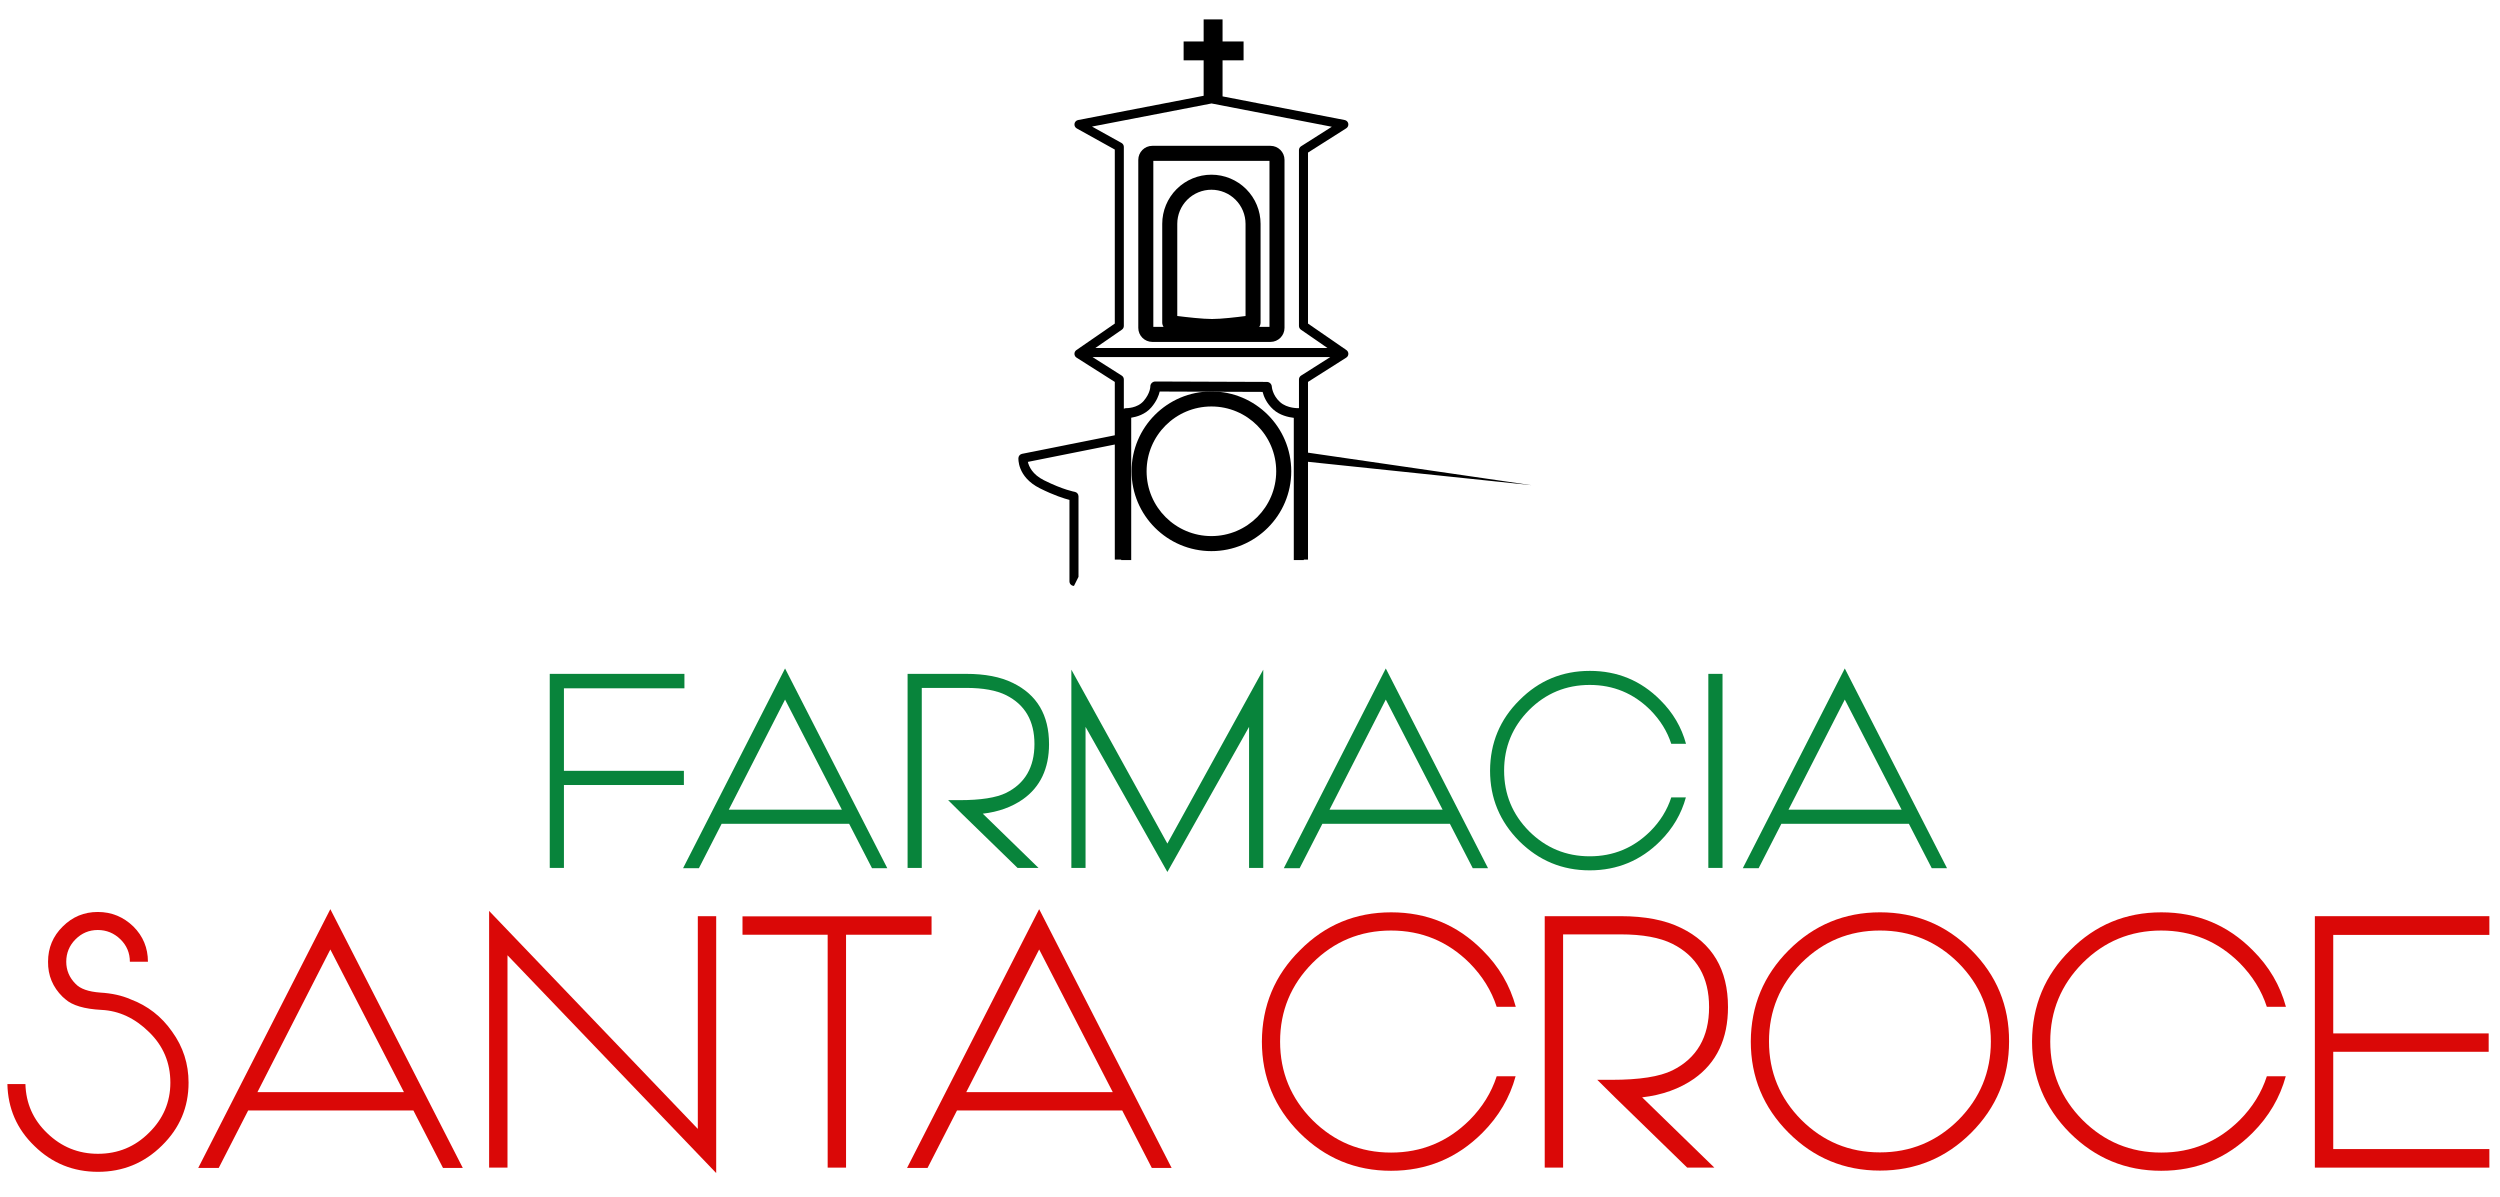
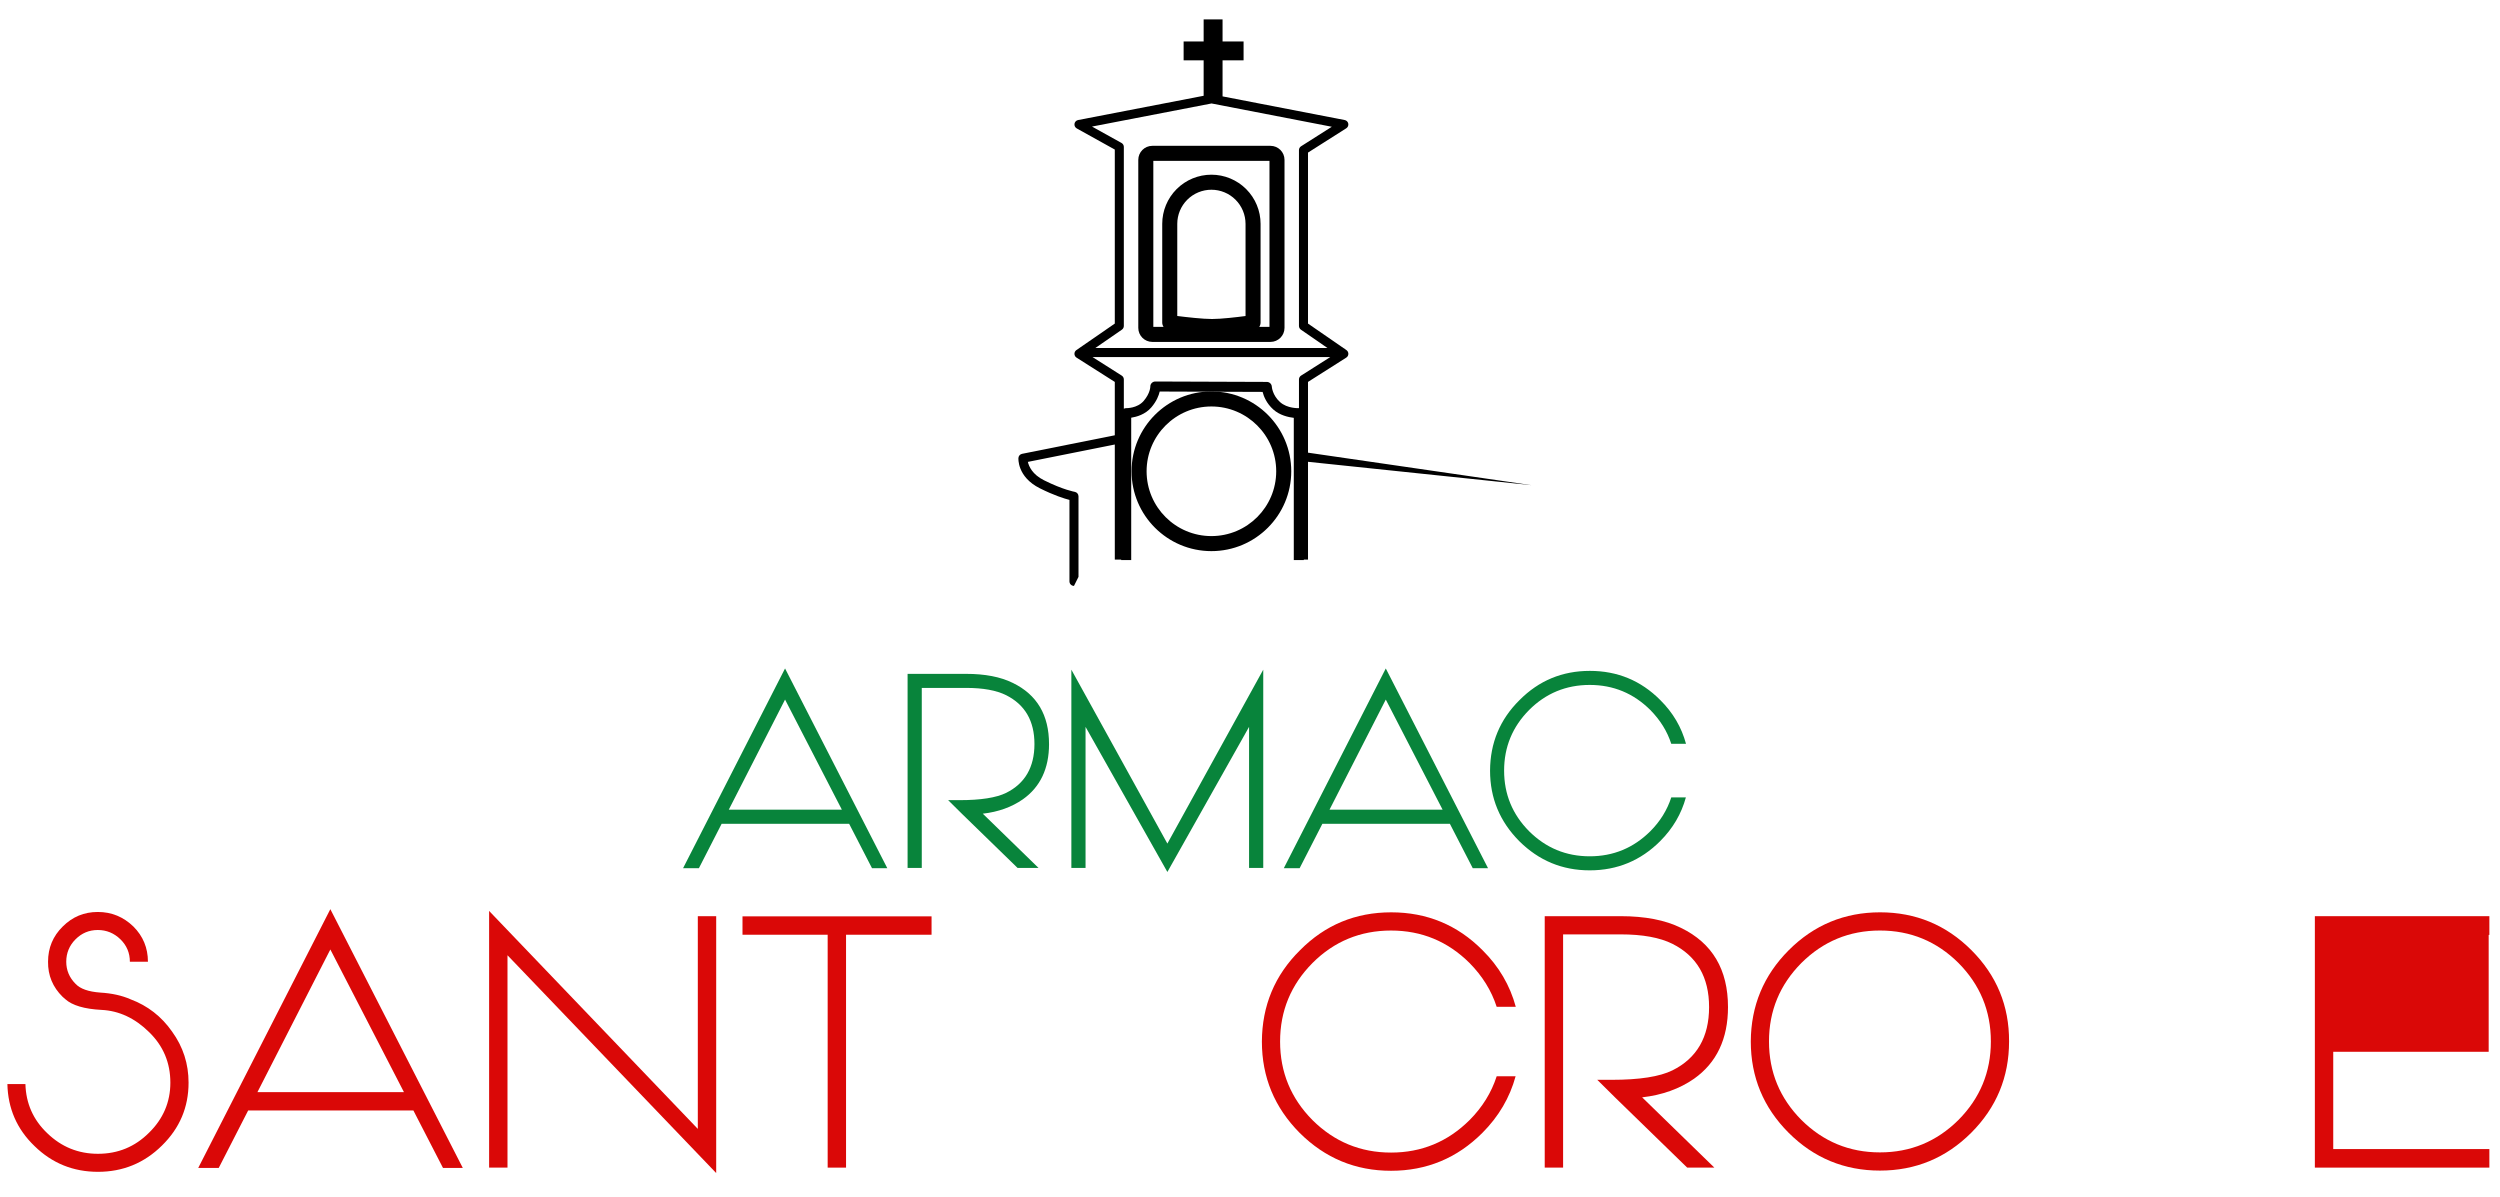
<svg xmlns="http://www.w3.org/2000/svg" xmlns:ns1="http://www.serif.com/" width="100%" height="100%" viewBox="0 0 2312 1107" version="1.1" xml:space="preserve" style="fill-rule:evenodd;clip-rule:evenodd;stroke-linejoin:round;stroke-miterlimit:2;">
  <path id="Tavola-da-disegno1" ns1:id="Tavola da disegno1" d="M2311.94,8.185l-2308.04,-8.185l-3.896,1098.77l2308.04,8.184l3.896,-1098.77Z" style="fill:none;" />
  <g>
    <path d="M1120.31,362c40.752,-0 73.838,33.086 73.838,73.838c0,40.753 -33.086,73.838 -73.838,73.838c-40.753,0 -73.838,-33.085 -73.838,-73.838c-0,-40.752 33.085,-73.838 73.838,-73.838Zm-0,13.905c-33.078,-0 -59.934,26.855 -59.934,59.933c0,33.078 26.856,59.934 59.934,59.934c33.078,-0 59.933,-26.856 59.933,-59.934c0,-33.078 -26.855,-59.933 -59.933,-59.933Z" />
    <path d="M1242.37,321.839l0.743,-0l0,0.513l-0.743,-0.513Z" />
    <path d="M1114.25,362.245c1.997,-0.162 4.016,-0.245 6.054,-0.245c2.224,-0 4.426,0.099 6.6,0.292c-4.19,-0.016 -8.452,-0.032 -12.654,-0.047Z" />
    <path d="M1187.92,147.857l-0,155.355c-0,7.169 -5.82,12.989 -12.989,12.989l-109.252,0c-7.169,0 -12.989,-5.82 -12.989,-12.989l-0,-155.355c-0,-7.169 5.82,-12.989 12.989,-12.989l109.252,-0c7.169,-0 12.989,5.82 12.989,12.989Zm-23.385,154.44l9.48,-0l0,-153.525l-107.421,0l0,153.525l9.48,-0c-0.786,-1.131 -1.242,-2.502 -1.242,-3.967l-0,-91.298c-0,-12.06 4.79,-23.626 13.318,-32.154c8.528,-8.528 20.094,-13.319 32.154,-13.319l0.002,0c12.06,0 23.626,4.791 32.153,13.319c8.528,8.528 13.319,20.094 13.319,32.154l-0,91.298c-0,1.465 -0.456,2.836 -1.243,3.967Zm-12.662,-95.265c0,-8.373 -3.326,-16.402 -9.246,-22.322c-5.92,-5.92 -13.949,-9.246 -22.321,-9.246l-0.002,-0c-8.372,-0 -16.402,3.326 -22.322,9.246c-5.92,5.92 -9.246,13.949 -9.246,22.322l0,85.198c8.355,1.053 23.448,2.787 32.175,2.787c8.544,0 22.9,-1.702 30.962,-2.755l0,-85.23Z" />
    <path d="M1114.25,362.245c-21.7,-0.08 -41.76,-0.154 -41.76,-0.154c-0.833,3.629 -2.858,8.944 -7.747,14.667c-5.559,6.505 -13.569,8.764 -18.606,9.547l-0,131.668l-9.259,-0l0,-0.449l-5.913,-0l-0,-106.447c-16.407,3.281 -80.395,16.079 -80.395,16.079c0.943,4.143 4.132,11.598 14.892,16.978c17.786,8.893 28.438,10.723 28.438,10.723c2.016,0.336 3.493,2.08 3.493,4.123l0,74.499l-4.18,8.361c-2.309,-0 -4.18,-1.872 -4.18,-4.18c-0,-0 -0,-75.342 -0,-75.342c-4.784,-1.234 -14.289,-4.196 -27.31,-10.707c-21.364,-10.682 -19.89,-28.066 -19.89,-28.066c0.118,-1.891 1.494,-3.467 3.353,-3.838l85.779,-17.156l-0,-49.353l-35.382,-22.465c-1.184,-0.752 -1.912,-2.047 -1.939,-3.448c-0.027,-1.402 0.65,-2.724 1.804,-3.521c0,-0 35.517,-24.523 35.517,-24.524c-0,-19.399 -0,-160.925 -0,-160.925l-35.172,-19.539c-1.536,-0.854 -2.375,-2.577 -2.098,-4.313c0.277,-1.735 1.61,-3.113 3.335,-3.446l116.099,-22.434l-0,-32.762l-18.515,-0l0,-17.5l18.515,-0l-0,-20.363l17.496,0l0,20.363l19.44,-0l0,17.5l-19.44,-0l0,33.317l112.954,21.879c1.681,0.326 2.994,1.644 3.313,3.326c0.318,1.683 -0.421,3.39 -1.867,4.307l-35.382,22.465l-0,158.126l35.517,24.523c1.153,0.797 1.831,2.119 1.804,3.521c-0.027,1.401 -0.755,2.696 -1.939,3.448l-35.382,22.465l-0,65.434l206.785,30.075l-206.785,-21.628l-0,90.445l-3.887,-0l-0,0.449l-9.259,-0l0,-4.63c0,0 0,-126.912 0,-126.912c-5.031,-0.592 -13.024,-2.376 -18.929,-7.711c-6.284,-5.677 -8.86,-12.11 -9.914,-16.279l-40.75,-0.149c-2.174,-0.193 -4.376,-0.292 -6.6,-0.292c-2.038,-0 -4.057,0.083 -6.054,0.245Zm-101.3,-40.406l214.707,-0l-24.57,-16.965c-1.13,-0.78 -1.805,-2.066 -1.805,-3.44l0,-162.616c0,-1.431 0.732,-2.762 1.94,-3.529l28.448,-18.063l-111.219,-21.543l-110.555,21.363l27.279,15.155c1.327,0.738 2.15,2.137 2.15,3.655l0,165.578c0,1.374 -0.675,2.66 -1.805,3.44l-24.57,16.965Zm-2.61,8.36l27.046,17.172c1.208,0.767 1.939,2.098 1.939,3.529l0,27.109c0.691,-0.369 1.471,-0.561 2.268,-0.546c0,0 10.139,0.269 16.111,-6.72c6.079,-7.115 6.097,-13.12 6.097,-13.12c-0.048,-1.261 0.42,-2.486 1.297,-3.393c0.876,-0.906 2.085,-1.417 3.346,-1.412l103.126,0.379c2.479,0.009 4.511,1.97 4.609,4.447c-0,-0 0.447,7.748 7.595,14.206c6.709,6.061 17.198,5.615 17.198,5.615c0.104,-0.004 0.207,-0.004 0.31,-0l0,-26.565c0,-1.431 0.732,-2.762 1.94,-3.529l27.046,-17.172l-219.928,0Z" />
  </g>
  <g>
-     <path d="M521.519,636.556l111.437,-0l0,-13.367l-124.553,-0l-0,179.459l13.116,0l0,-76.667l110.937,-0l-0,-13.117l-110.937,-0l0,-76.308Z" style="fill:#08843b;fill-rule:nonzero;" />
    <path d="M785.299,761.876l21.137,41.022l14.132,0l-94.552,-184.712l-94.303,184.712l14.633,0l21.012,-41.022l117.941,-0Zm-111.312,-13.117l52.029,-101.807l52.529,101.807l-104.558,-0Z" style="fill:#08843b;fill-rule:nonzero;" />
    <path d="M970.144,688.084c-0,-26.764 -11.119,-45.65 -33.506,-56.525c-11.383,-5.622 -25.768,-8.37 -43.156,-8.37l-54.145,-0l-0,179.459l13.116,0l0,-166.467l41.029,-0c15.636,-0 28.02,2.251 37.027,6.753c17.387,8.755 26.143,23.764 26.143,45.15c-0,21.387 -8.756,36.521 -26.143,45.151c-9.132,4.502 -23.517,6.753 -43.281,6.753l-10.382,0l13.134,13.008l51.036,49.652l19.384,0l-51.532,-50.153c14.385,-1.626 26.769,-6.128 37.027,-13.257c16.129,-11.381 24.249,-28.516 24.249,-51.154Z" style="fill:#08843b;fill-rule:nonzero;" />
    <path d="M1079.59,806.4l75.549,-134.187l0,130.435l13.117,0l-0,-183.336l-88.666,160.826l-88.792,-160.826l-0,183.336l13.117,0l-0,-130.435l75.675,134.187Z" style="fill:#08843b;fill-rule:nonzero;" />
    <path d="M1340.86,761.876l21.137,41.022l14.132,0l-94.552,-184.712l-94.303,184.712l14.633,0l21.012,-41.022l117.941,-0Zm-111.312,-13.117l52.029,-101.807l52.529,101.807l-104.558,-0Z" style="fill:#08843b;fill-rule:nonzero;" />
    <path d="M1470.17,791.908c-21.887,-0 -40.523,-7.761 -56.031,-23.159c-15.384,-15.522 -23.138,-34.174 -23.138,-56.08c-0,-21.907 7.754,-40.559 23.138,-56.081c15.383,-15.397 34.144,-23.159 56.031,-23.159c21.887,0 40.522,7.762 56.031,23.159c9.13,9.263 15.634,19.653 19.386,31.295l13.632,0c-4.127,-15.272 -12.006,-28.791 -23.763,-40.433c-17.885,-18.018 -39.647,-27.013 -65.161,-27.013c-25.514,0 -47.151,8.995 -65.036,27.013c-18.131,17.901 -27.125,39.682 -27.25,65.219c0,25.411 8.994,47.068 27,65.219c18.135,18.017 39.772,27.011 65.161,27.011c25.389,0 47.151,-8.994 65.161,-27.011c11.757,-11.767 19.636,-25.287 23.763,-40.434l-13.507,0c-3.752,11.642 -10.256,22.157 -19.386,31.295c-15.509,15.398 -34.144,23.159 -56.031,23.159Z" style="fill:#08843b;fill-rule:nonzero;" />
-     <rect x="1579.87" y="623.189" width="13.117" height="179.459" style="fill:#08843b;fill-rule:nonzero;" />
-     <path d="M1765.34,761.876l21.137,41.022l14.133,0l-94.553,-184.712l-94.303,184.712l14.634,0l21.011,-41.022l117.941,-0Zm-111.312,-13.117l52.029,-101.807l52.529,101.807l-104.558,-0Z" style="fill:#08843b;fill-rule:nonzero;" />
  </g>
  <g>
    <path d="M120.595,924.089c-7.781,-3.399 -17.02,-5.503 -27.88,-6.15c-10.86,-0.811 -18.478,-3.405 -22.855,-8.106c-5.673,-5.674 -8.591,-12.483 -8.591,-20.426c0,-8.106 2.918,-15.077 8.591,-20.751c5.673,-5.674 12.481,-8.592 20.586,-8.592c8.104,0 15.074,2.918 20.909,8.592c5.836,5.674 8.753,12.645 8.753,20.751l16.696,-0c-0,-12.807 -4.539,-23.669 -13.454,-32.58c-9.239,-8.902 -20.099,-13.434 -32.904,-13.434c-12.805,-0 -23.503,4.532 -32.414,13.434c-9.064,8.911 -13.596,19.773 -13.596,32.58c-0.162,12.645 4.37,23.506 13.434,32.416c0.486,0.486 1.295,1.133 2.59,2.266c6.321,5.665 17.505,9.064 33.552,9.873c16.047,0.81 30.797,7.618 43.926,20.584c13.13,12.804 19.613,28.364 19.613,46.679c-0,17.991 -6.646,33.551 -19.775,46.355c-12.967,12.967 -28.69,19.45 -47.168,19.45c-18.154,-0 -33.709,-6.321 -46.821,-18.964c-13.139,-12.48 -19.79,-27.715 -20.277,-45.544l-16.671,-0c0.486,22.529 8.74,41.655 25.107,57.376c16.213,15.872 35.807,23.803 58.662,23.803c23.017,0 42.792,-8.093 59.163,-24.289c16.358,-16.046 24.613,-35.333 24.613,-58.187c0,-17.342 -5.017,-33.064 -15.215,-47.165c-9.722,-13.939 -22.527,-23.983 -38.574,-29.971Z" style="fill:#da0807;fill-rule:nonzero;" />
    <path d="M382.312,1026.98l27.388,53.154l18.312,0l-122.514,-239.336l-122.19,239.336l18.96,0l27.226,-53.154l152.818,-0Zm-144.23,-16.996l67.416,-131.913l68.063,131.913l-135.479,0Z" style="fill:#da0807;fill-rule:nonzero;" />
    <path d="M645.339,847.283l-0,196.718l-193.009,-201.58l0,237.391l16.996,0l-0,-196.394l192.847,201.256l0.161,-0l0,-237.391l-16.995,0Z" style="fill:#da0807;fill-rule:nonzero;" />
    <path d="M861.501,847.444l-174.838,0l0,16.996l78.759,-0l0,215.372l16.996,0l-0,-215.372l79.083,-0l0,-16.996Z" style="fill:#da0807;fill-rule:nonzero;" />
-     <path d="M1037.83,1026.98l27.387,53.154l18.313,0l-122.515,-239.336l-122.19,239.336l18.961,0l27.225,-53.154l152.819,-0Zm-144.23,-16.996l67.415,-131.913l68.064,131.913l-135.479,0Z" style="fill:#da0807;fill-rule:nonzero;" />
    <path d="M1286.41,1065.9c-28.359,-0 -52.506,-10.057 -72.601,-30.007c-19.933,-20.113 -29.98,-44.281 -29.98,-72.666c0,-28.384 10.047,-52.552 29.98,-72.665c19.933,-19.95 44.242,-30.007 72.601,-30.007c28.36,-0 52.506,10.057 72.601,30.007c11.83,12.003 20.257,25.465 25.119,40.55l17.664,-0c-5.348,-19.788 -15.557,-37.306 -30.791,-52.39c-23.174,-23.347 -51.371,-35.001 -84.431,-35.001c-33.059,0 -61.095,11.654 -84.269,35.001c-23.492,23.194 -35.146,51.417 -35.308,84.505c0,32.927 11.654,60.987 34.984,84.506c23.498,23.346 51.534,35 84.431,35c32.898,0 61.095,-11.654 84.431,-35c15.234,-15.247 25.443,-32.764 30.791,-52.39l-17.502,-0c-4.862,15.084 -13.289,28.709 -25.119,40.55c-20.095,19.95 -44.241,30.007 -72.601,30.007Z" style="fill:#da0807;fill-rule:nonzero;" />
    <path d="M1598.05,931.369c-0,-34.68 -14.407,-59.15 -43.415,-73.242c-14.749,-7.284 -33.388,-10.845 -55.917,-10.845l-70.158,0l-0,232.53l16.995,0l0,-215.696l53.163,-0c20.26,-0 36.306,2.917 47.975,8.751c22.53,11.344 33.875,30.79 33.875,58.502c-0,27.711 -11.345,47.32 -33.875,58.502c-11.832,5.834 -30.471,8.751 -56.079,8.751l-13.453,0l17.018,16.854l66.129,64.336l25.116,0l-66.771,-64.984c18.64,-2.107 34.686,-7.941 47.976,-17.178c20.899,-14.747 31.421,-36.949 31.421,-66.281Z" style="fill:#da0807;fill-rule:nonzero;" />
    <path d="M1738.56,1065.73c-28.362,0 -52.51,-10.048 -72.607,-29.983c-19.935,-20.096 -29.983,-44.245 -29.983,-72.607c-0,-28.363 10.048,-52.511 29.983,-72.608c20.097,-19.935 44.245,-29.984 72.607,-29.984c28.363,-0 52.511,10.049 72.608,29.984c19.935,20.097 29.985,44.245 29.985,72.608c-0,28.362 -10.05,52.511 -29.985,72.607c-20.097,19.935 -44.245,29.983 -72.608,29.983Zm0.162,-222.016c-32.9,0 -61.1,11.654 -84.438,34.987c-23.332,23.338 -34.986,51.538 -35.148,84.439c0,32.9 11.654,61.1 34.986,84.439c23.338,23.331 51.538,34.985 84.438,34.985c32.901,0 61.101,-11.654 84.439,-34.985c23.333,-23.339 34.987,-51.539 34.987,-84.439c0.162,-32.901 -11.492,-61.101 -34.825,-84.439c-23.338,-23.333 -51.538,-34.987 -84.439,-34.987Z" style="fill:#da0807;fill-rule:nonzero;" />
-     <path d="M1998.65,1065.9c-28.36,-0 -52.507,-10.057 -72.601,-30.007c-19.933,-20.113 -29.981,-44.281 -29.981,-72.666c0,-28.384 10.048,-52.552 29.981,-72.665c19.932,-19.95 44.241,-30.007 72.601,-30.007c28.359,-0 52.506,10.057 72.601,30.007c11.83,12.003 20.257,25.465 25.118,40.55l17.664,-0c-5.348,-19.788 -15.557,-37.306 -30.79,-52.39c-23.174,-23.347 -51.372,-35.001 -84.431,-35.001c-33.06,0 -61.095,11.654 -84.269,35.001c-23.492,23.194 -35.146,51.417 -35.308,84.505c-0,32.927 11.654,60.987 34.983,84.506c23.499,23.346 51.534,35 84.432,35c32.897,0 61.095,-11.654 84.431,-35c15.233,-15.247 25.442,-32.764 30.79,-52.39l-17.502,-0c-4.861,15.084 -13.288,28.709 -25.118,40.55c-20.095,19.95 -44.242,30.007 -72.601,30.007Z" style="fill:#da0807;fill-rule:nonzero;" />
-     <path d="M2157.78,864.602l144.392,-0l0,-17.32l-161.387,0l-0,232.53l161.387,0l0,-17.158l-144.392,0l0,-89.961l143.744,0l-0,-16.995l-143.744,-0l0,-91.096Z" style="fill:#da0807;fill-rule:nonzero;" />
+     <path d="M2157.78,864.602l144.392,-0l0,-17.32l-161.387,0l-0,232.53l161.387,0l0,-17.158l-144.392,0l0,-89.961l143.744,0l-0,-16.995l0,-91.096Z" style="fill:#da0807;fill-rule:nonzero;" />
  </g>
</svg>